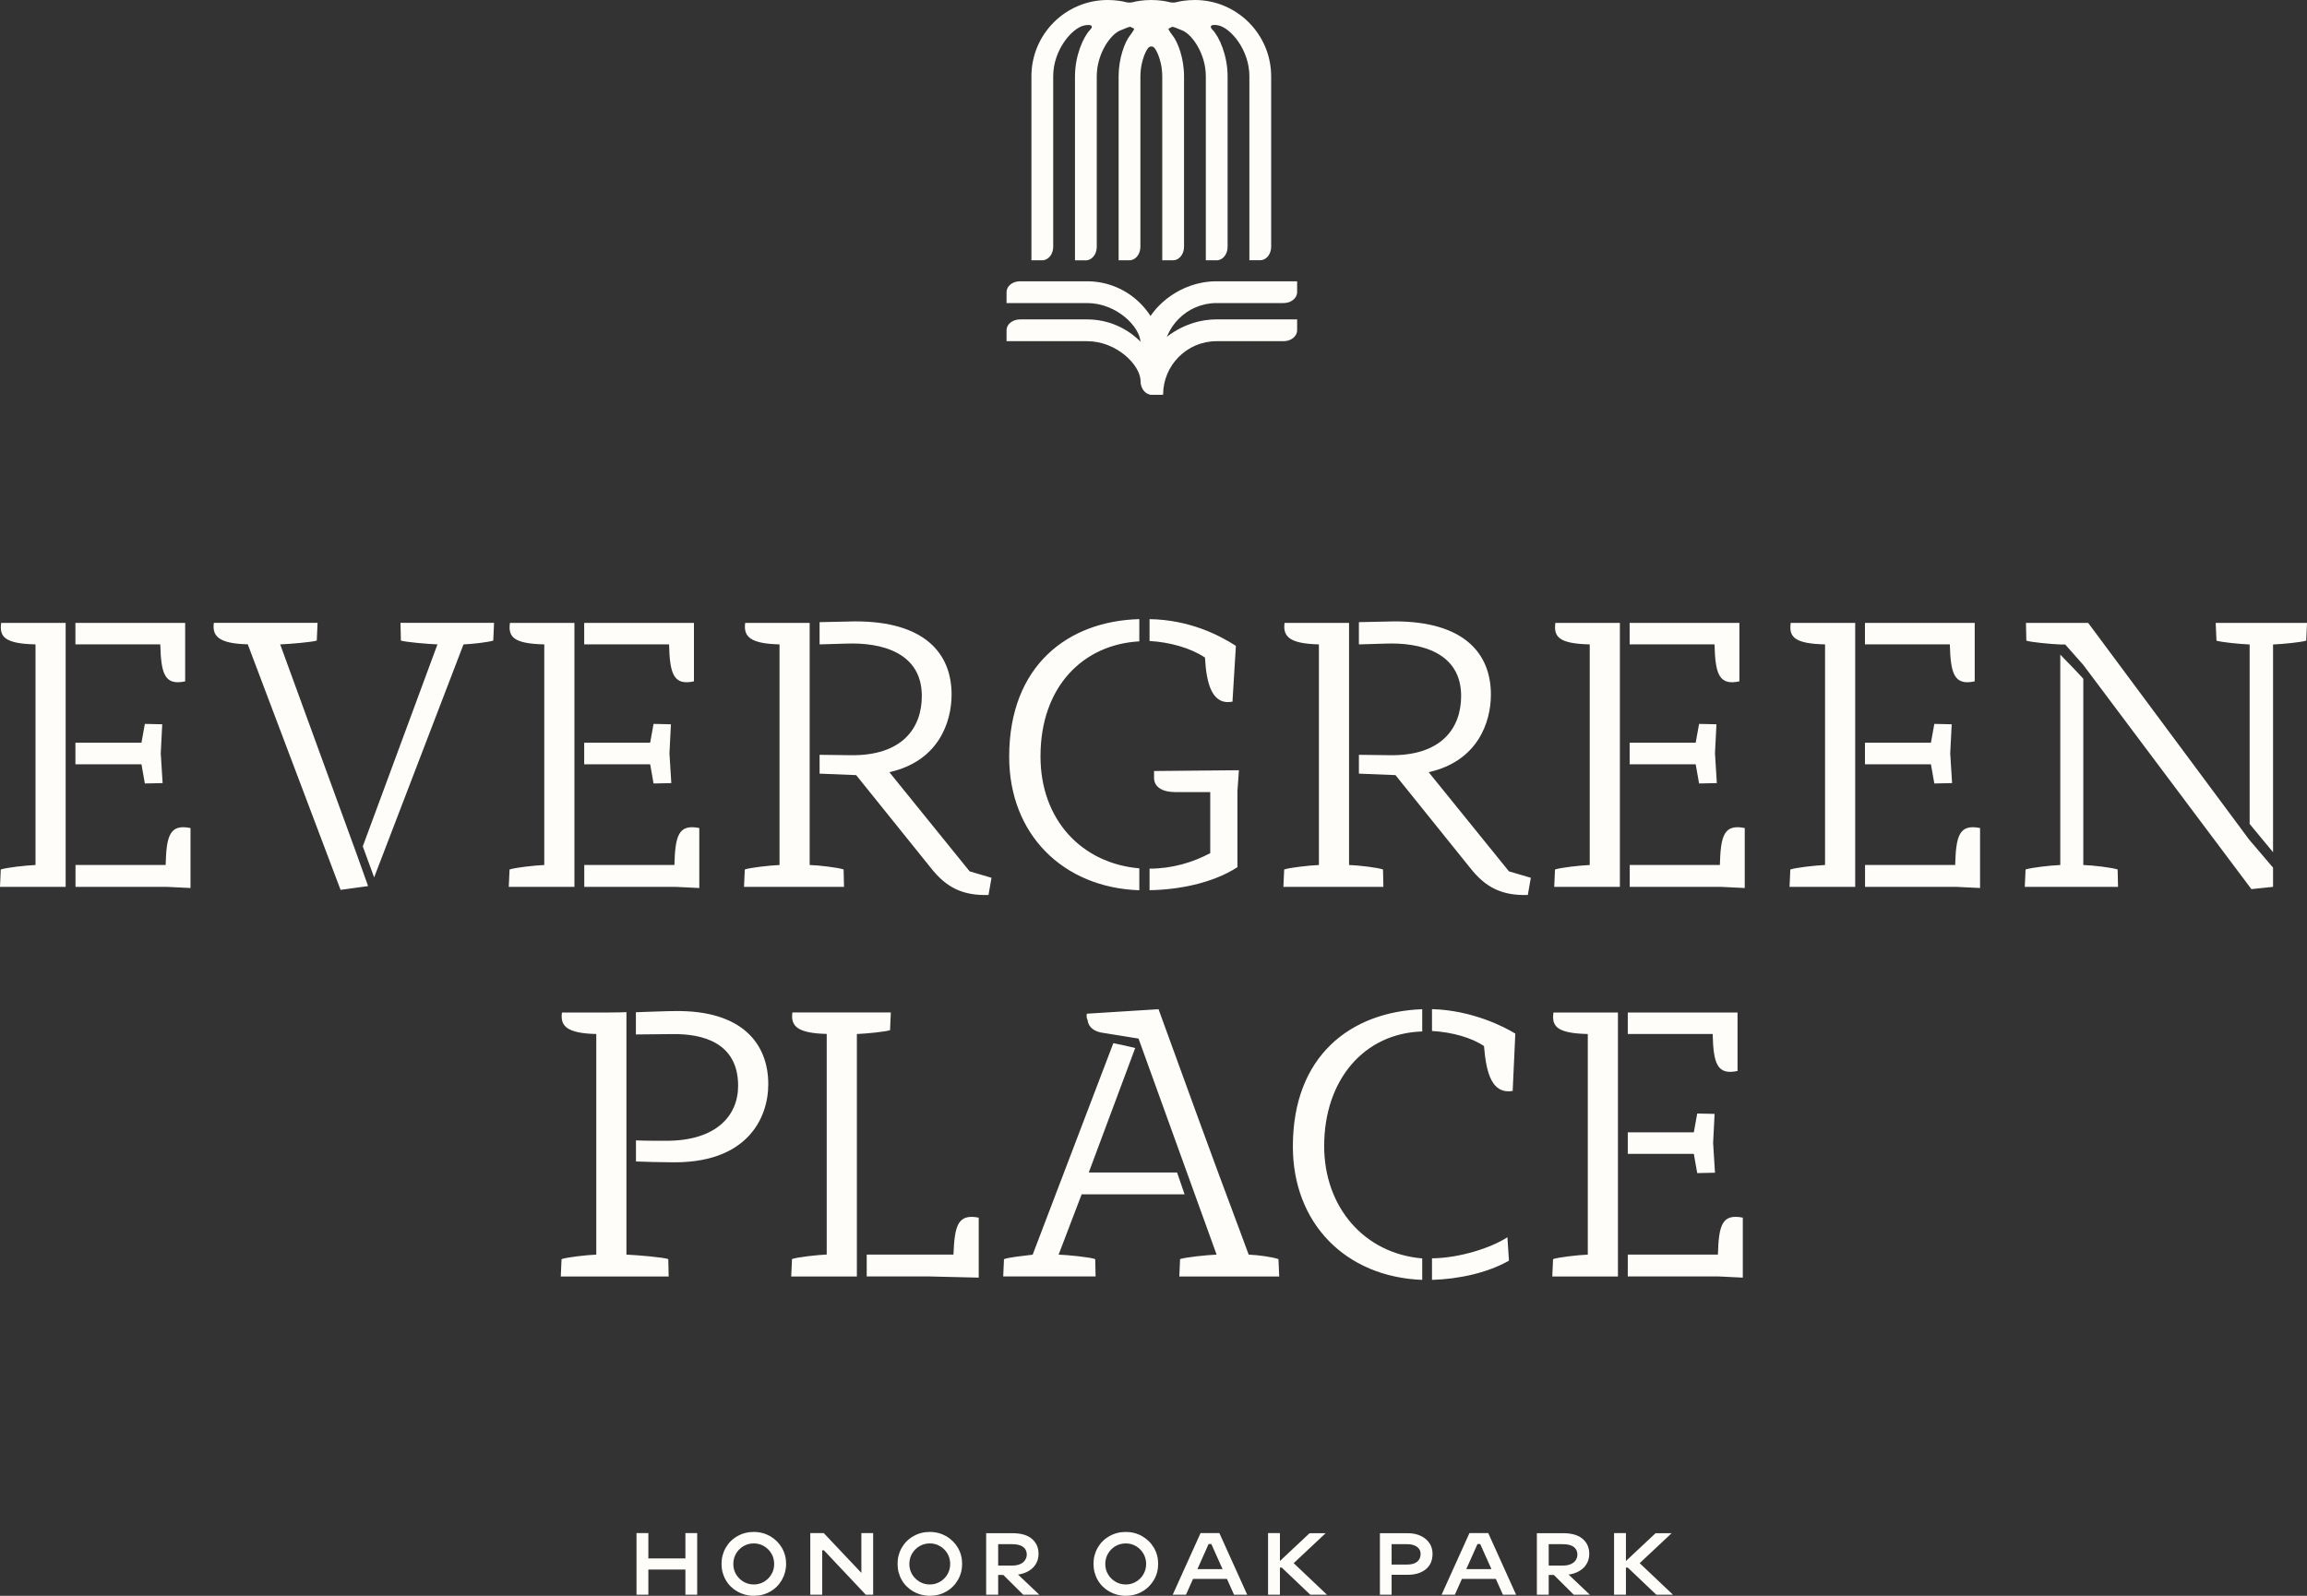
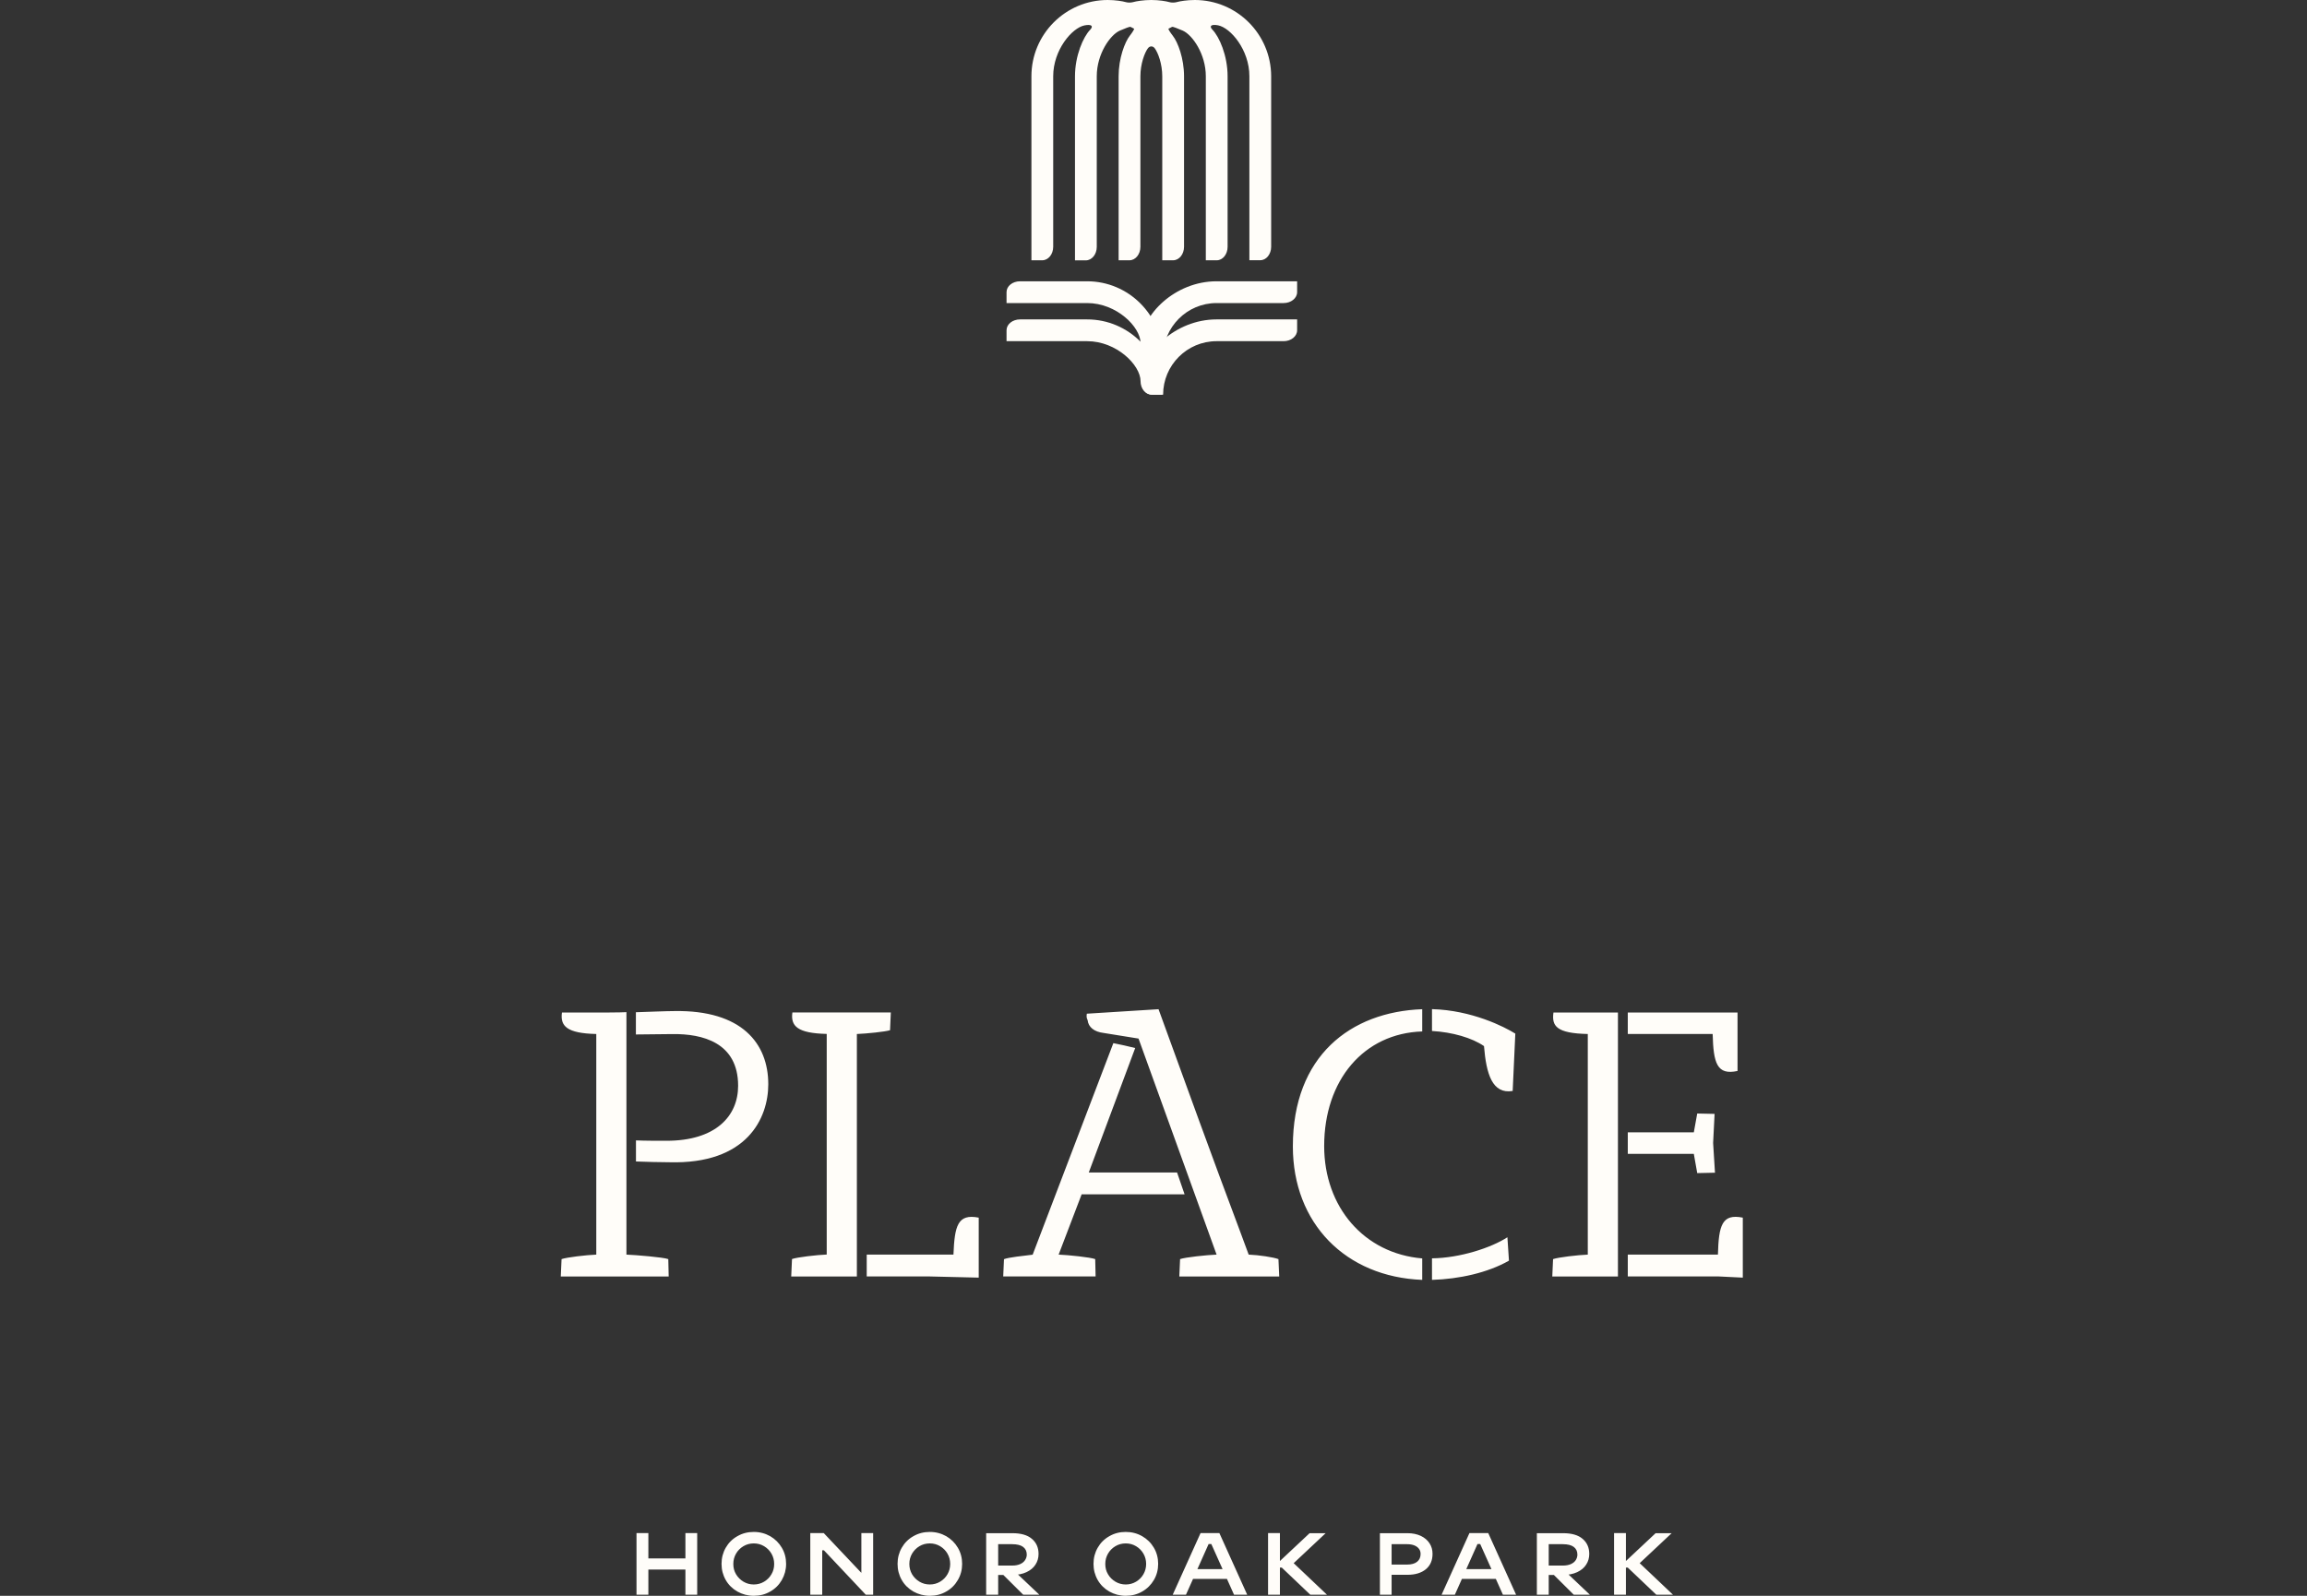
<svg xmlns="http://www.w3.org/2000/svg" id="Layer_2" viewBox="0 0 297.64 205.94">
  <rect x="0" y="0" width="297.64" height="205.94" fill="#333333" stroke="none" />
  <defs>
    <style> .cls-1 { fill: none; } .cls-2 { fill: #fffdf9; } .cls-3 { clip-path: url(#clippath); } </style>
    <clipPath id="clippath">
      <rect class="cls-1" width="297.64" height="205.94" />
    </clipPath>
  </defs>
  <g id="Layer_1-2" data-name="Layer_1">
    <g class="cls-3">
      <path class="cls-2" d="M209.35,202.3h1.01v-.39h-1.01v.39ZM209.44,201.76l2.02.05,4.21-3.95h-2.07l-4.17,3.91ZM209.44,201.76l4.25,4.04h2.15l-4.59-4.35-1.81.31ZM208.24,205.8h1.53v-7.95h-1.53v7.95ZM203.04,205.8h2.08l-3.35-3.17h-1.92l3.19,3.17ZM198.28,205.8h1.53v-7.16l-.63.64h2.44c.64,0,1.12.12,1.43.36.31.24.46.57.46.99,0,.24-.07.47-.2.69-.14.22-.34.39-.62.52-.28.13-.63.2-1.06.2h-1.99v1.21h2.01c.71,0,1.32-.12,1.83-.36.51-.24.9-.56,1.16-.97.27-.41.4-.87.4-1.38,0-.82-.29-1.47-.86-1.95-.57-.49-1.41-.73-2.53-.73h-3.37v7.95ZM188.08,203.76h5.47v-1.26h-5.47v1.26ZM186,205.8h1.7l2.92-6.54h.35l2.93,6.54h1.7l-3.59-7.95h-2.43l-3.59,7.95ZM178.01,205.8h1.53v-7.16l-.64.64h2.65c.36,0,.66.05.93.16s.46.26.6.45c.14.19.2.41.2.65,0,.43-.15.77-.45,1.01-.3.24-.73.36-1.28.36h-2.19v1.32h2.23c.99,0,1.78-.24,2.36-.71.58-.48.87-1.14.87-2,0-.51-.13-.96-.39-1.36-.26-.4-.64-.72-1.12-.95-.49-.23-1.07-.35-1.73-.35h-3.55v7.95ZM164.71,202.3h1.01v-.39h-1.01v.39ZM164.8,201.76l2.02.05,4.21-3.95h-2.07l-4.17,3.91ZM164.8,201.76l4.25,4.04h2.15l-4.59-4.35-1.8.31ZM163.6,205.8h1.53v-7.95h-1.53v7.95ZM153.39,203.76h5.47v-1.26h-5.47v1.26ZM151.31,205.8h1.7l2.92-6.54h.35l2.93,6.54h1.7l-3.59-7.95h-2.43l-3.59,7.95ZM145.24,204.48c-.48,0-.93-.12-1.33-.36-.4-.24-.73-.56-.96-.96-.24-.4-.35-.84-.35-1.33s.12-.93.35-1.33c.23-.4.55-.72.95-.96.4-.24.85-.36,1.34-.36s.93.12,1.33.36c.4.24.72.56.95.96.23.4.35.84.35,1.33s-.12.93-.35,1.33c-.23.4-.55.72-.95.96-.4.24-.85.36-1.33.36M145.24,205.94c.78,0,1.49-.18,2.12-.55.64-.36,1.14-.86,1.51-1.49.37-.63.55-1.32.55-2.08s-.18-1.45-.55-2.08c-.37-.63-.87-1.12-1.51-1.49-.63-.36-1.34-.55-2.12-.55s-1.48.18-2.12.55c-.64.36-1.14.86-1.5,1.49-.36.63-.54,1.32-.54,2.08s.18,1.45.54,2.08c.36.63.86,1.12,1.5,1.49.64.36,1.35.55,2.12.55M132.01,205.8h2.08l-3.35-3.17h-1.92l3.19,3.17ZM127.25,205.8h1.53v-7.16l-.64.64h2.44c.64,0,1.12.12,1.43.36.31.24.46.57.46.99,0,.24-.07.47-.21.69-.14.22-.34.39-.62.52-.28.13-.63.2-1.06.2h-1.99v1.21h2.01c.71,0,1.32-.12,1.83-.36.51-.24.9-.56,1.16-.97.27-.41.4-.87.4-1.38,0-.82-.29-1.47-.86-1.95-.57-.49-1.41-.73-2.53-.73h-3.37v7.95ZM119.96,204.48c-.49,0-.93-.12-1.33-.36-.4-.24-.72-.56-.96-.96-.23-.4-.35-.84-.35-1.33s.12-.93.35-1.33c.24-.4.55-.72.95-.96.4-.24.85-.36,1.34-.36s.93.12,1.33.36c.4.24.72.56.95.96.23.4.35.84.35,1.33s-.12.93-.35,1.33c-.23.4-.55.72-.95.96-.4.24-.85.36-1.33.36M119.96,205.94c.78,0,1.49-.18,2.12-.55.64-.36,1.14-.86,1.5-1.49.37-.63.55-1.32.55-2.08s-.18-1.45-.55-2.08c-.37-.63-.87-1.12-1.5-1.49-.64-.36-1.34-.55-2.12-.55s-1.48.18-2.12.55c-.64.36-1.14.86-1.5,1.49-.36.63-.54,1.32-.54,2.08s.18,1.45.54,2.08.86,1.12,1.5,1.49c.64.36,1.35.55,2.12.55M104.55,205.8h1.53v-5.73h.22l5.4,5.73h.95v-7.95h-1.52v5.13l-4.85-5.13h-1.74v7.95ZM97.25,204.48c-.48,0-.93-.12-1.33-.36-.4-.24-.72-.56-.96-.96-.24-.4-.35-.84-.35-1.33s.12-.93.35-1.33c.23-.4.55-.72.95-.96.4-.24.85-.36,1.34-.36s.93.12,1.33.36c.4.24.72.56.95.96.23.4.35.84.35,1.33s-.11.93-.35,1.33c-.23.4-.55.72-.95.96-.4.24-.85.36-1.33.36M97.25,205.94c.78,0,1.49-.18,2.12-.55.64-.36,1.14-.86,1.5-1.49s.55-1.32.55-2.08-.18-1.45-.55-2.08c-.37-.63-.87-1.12-1.5-1.49-.64-.36-1.34-.55-2.12-.55s-1.48.18-2.12.55c-.64.36-1.14.86-1.5,1.49-.36.63-.54,1.32-.54,2.08s.18,1.45.54,2.08c.36.63.86,1.12,1.5,1.49.64.36,1.35.55,2.12.55M83.03,202.55h6.01v-1.43h-6.01v1.43ZM88.43,205.8h1.52v-7.95h-1.52v7.95ZM82.12,205.8h1.53v-7.95h-1.53v7.95Z" />
      <path class="cls-2" d="M210.01,133.44h10.95c.1,3.75.54,5.35,3.21,4.77v-7.54h-14.16v2.77ZM210.01,148.91h8.52l.44,2.48,2.29-.05-.24-3.84.19-3.75-2.24-.05-.44,2.43h-8.52v2.77ZM210.01,164.73h11.77l3.07.15v-7.74c-2.68-.54-3.11.97-3.21,4.77h-11.63v2.82ZM200.37,162.49l-.1,2.24h8.47v-34.06h-8.32c-.24,1.75.39,2.68,4.43,2.77v28.47c-1.27.05-3.8.34-4.48.58M184.75,133.05c2.63.15,5.16.88,6.71,1.95.29,3.6,1.07,6.23,3.7,5.79l.34-7.4c-1.41-.88-5.6-3.02-10.75-3.16v2.82ZM184.75,165.17c3.5-.1,7.2-.92,9.93-2.48l-.2-3.02c-2.09,1.36-6.13,2.68-9.73,2.72v2.77ZM183.49,165.17v-2.77c-7.49-.63-12.65-6.62-12.65-14.5,0-8.51,5.11-14.55,12.65-14.79v-2.87c-9.25.34-16.69,6.03-16.69,17.71,0,9.93,6.81,16.84,16.69,17.22M129.43,164.73h11.92l-.05-2.24c-.63-.24-3.46-.53-4.72-.58l2.97-7.78h13.28l-.97-2.82h-11.39l5.99-16.06c-.92-.24-1.9-.44-2.82-.63l-10.41,27.3c-1.22.15-3.11.34-3.7.58l-.1,2.24ZM152.25,162.49l-.1,2.24h12.89l-.1-2.24c-.63-.24-2.53-.53-3.84-.58l-1.17-3.16c-3.55-9.44-7.01-19.02-10.46-28.51l-9.25.58c-.05.29-.05.54.1.83.1.93.88,1.51,2.04,1.65l4.53.73,10.07,27.88c-1.27.05-4.04.34-4.72.58M111.82,164.73h8.17l6.28.15v-7.74c-2.73-.54-3.11,1.07-3.26,4.77h-11.19v2.82ZM102.18,162.49l-.1,2.24h8.47v-31.29c1.27-.05,3.65-.29,4.28-.49l.1-2.29h-12.7c-.24,1.75.63,2.68,4.43,2.77v28.47c-1.26.05-3.8.34-4.48.58M82.04,149.89c1.26.05,3.16.1,4.28.1,10.07.29,12.8-5.69,12.8-10.07,0-5.26-3.41-9.59-12.12-9.44-1.02,0-3.26.1-4.96.15v2.87c1.56,0,3.11-.05,4.72-.05,3.84-.05,8.47,1.07,8.47,6.67,0,3.94-2.92,7.1-9.24,7.1-1.17,0-2.77,0-3.94-.05v2.72ZM72.45,162.49l-.1,2.24h13.92l-.05-2.24c-.63-.24-4.18-.53-5.4-.58v-31.29c-1.07.05-1.95.05-8.32.05-.24,1.75.63,2.68,4.43,2.77v28.47c-1.27.05-3.8.34-4.48.58" />
-       <path class="cls-2" d="M285.86,80.39l.1,2.29c.63.2,3.02.44,4.28.49v23.16l3.02,3.65v-26.81c1.27-.05,3.65-.29,4.28-.49l.1-2.29h-11.77ZM261.24,114.45h12.02l-.05-2.24c-.68-.24-3.16-.54-4.43-.58v-24.04c-.97-1.07-1.99-2.09-2.97-3.11v27.15c-1.26.05-3.79.34-4.48.58l-.1,2.24ZM290.49,114.74l2.77-.29v-2.48l-3.07-3.6-20.78-27.98h-8.03l.05,2.29c.63.2,3.11.44,4.38.49h.63l2.33,2.63,21.7,28.95ZM240.61,83.16h10.95c.1,3.75.54,5.35,3.21,4.77v-7.54h-14.16v2.77ZM240.61,98.63h8.51l.44,2.48,2.29-.05-.24-3.84.19-3.75-2.24-.05-.44,2.43h-8.51v2.77ZM240.61,114.45h11.78l3.07.15v-7.74c-2.68-.54-3.11.97-3.21,4.77h-11.63v2.82ZM230.98,112.21l-.1,2.24h8.47v-34.06h-8.32c-.24,1.75.39,2.68,4.43,2.77v28.47c-1.26.05-3.79.34-4.48.58M210.25,83.16h10.95c.1,3.75.54,5.35,3.21,4.77v-7.54h-14.16v2.77ZM210.25,98.63h8.52l.44,2.48,2.29-.05-.24-3.84.19-3.75-2.24-.05-.44,2.43h-8.52v2.77ZM210.25,114.45h11.78l3.07.15v-7.74c-2.68-.54-3.11.97-3.21,4.77h-11.63v2.82ZM200.62,112.21l-.1,2.24h8.47v-34.06h-8.32c-.24,1.75.39,2.68,4.43,2.77v28.47c-1.26.05-3.79.34-4.48.58M165.58,114.45h12.9l-.05-2.24c-.63-.24-3.11-.54-4.38-.58v-31.24h-8.32c-.24,1.75.63,2.68,4.43,2.77v28.47c-1.26.05-3.79.34-4.48.58l-.1,2.24ZM197.11,115.52l.39-2.24-2.82-.83-10.36-12.8c6.32-1.41,8.03-6.42,8.03-10.02,0-5.26-3.41-9.44-12.41-9.44-1.56.05-3.07.05-4.62.1v2.87c1.12-.05,2.24-.05,3.36-.1,4.67-.19,9.83,1.17,9.83,6.76,0,4.23-2.63,7.74-9.2,7.64l-3.99-.05v2.43l4.72.19,9.63,11.97c1.95,2.48,4.04,3.6,7.44,3.5M148.31,82.72c2.63.15,5.35.92,7.15,2.14.19,3.41.92,6.18,3.55,5.69l.44-7.2c-2.19-1.41-5.99-3.36-11.14-3.45v2.82ZM148.31,114.88c3.55-.05,8.03-.83,11.34-2.97v-9.83l.19-2.68-10.95.1v.68c-.1,1.51,1.26,2.04,2.73,2.04h4.52v7.88c-2.29,1.22-4.96,2-7.83,2v2.77ZM146.99,114.88v-2.82c-7.4-.63-12.75-6.23-12.75-14.45,0-9.05,5.55-14.45,12.75-14.84v-2.87c-9.15.24-16.79,5.94-16.79,17.76,0,9.98,6.91,16.89,16.79,17.23M96,114.45h12.89l-.05-2.24c-.63-.24-3.11-.54-4.38-.58v-31.24h-8.32c-.24,1.75.63,2.68,4.43,2.77v28.47c-1.26.05-3.8.34-4.48.58l-.1,2.24ZM127.53,115.52l.39-2.24-2.82-.83-10.36-12.8c6.33-1.41,8.03-6.42,8.03-10.02,0-5.26-3.41-9.44-12.41-9.44-1.56.05-3.07.05-4.62.1v2.87c1.12-.05,2.24-.05,3.36-.1,4.67-.19,9.83,1.17,9.83,6.76,0,4.23-2.63,7.74-9.2,7.64l-3.99-.05v2.43l4.72.19,9.63,11.97c1.95,2.48,4.04,3.6,7.44,3.5M75.37,83.16h10.95c.1,3.75.54,5.35,3.21,4.77v-7.54h-14.16v2.77ZM75.37,98.63h8.51l.44,2.48,2.29-.05-.24-3.84.19-3.75-2.24-.05-.44,2.43h-8.51v2.77ZM75.37,114.45h11.78l3.07.15v-7.74c-2.68-.54-3.11.97-3.21,4.77h-11.63v2.82ZM65.74,112.21l-.1,2.24h8.47v-34.06h-8.32c-.24,1.75.39,2.68,4.43,2.77v28.47c-1.26.05-3.8.34-4.48.58M46.81,109.24l1.46,3.99,11.53-30.07c1.26-.05,3.21-.29,3.84-.49l.1-2.29h-12.07l.05,2.29c.68.2,3.45.44,4.72.49l-9.64,26.08ZM31.97,83.16l11.97,31.68,3.55-.49-1.51-4.23-9.83-26.96c1.26-.05,4.09-.29,4.72-.49l.1-2.29h-13.38c-.24,1.75.68,2.68,4.38,2.77M9.73,83.16h10.95c.1,3.75.53,5.35,3.21,4.77v-7.54h-14.16v2.77ZM9.73,98.63h8.52l.44,2.48,2.29-.05-.24-3.84.19-3.75-2.24-.05-.44,2.43h-8.52v2.77ZM9.73,114.45h11.78l3.07.15v-7.74c-2.68-.54-3.11.97-3.21,4.77h-11.63v2.82ZM.1,112.21L0,114.45h8.47v-34.06H.15c-.24,1.75.39,2.68,4.43,2.77v28.47c-1.27.05-3.8.34-4.48.58" />
      <path class="cls-2" d="M150.05,46.01h-1.4c-.78,0-1.41-.78-1.41-1.74,0-3.62,4.35-7.97,9.71-7.97h10.4v1.4c0,.78-.78,1.41-1.74,1.41h-8.66c-3.8,0-6.89,3.1-6.89,6.9" />
      <path class="cls-2" d="M149.96,46.01h-1.4c-.78,0-1.41-.78-1.41-1.74,0-2.07-3.09-5.16-6.89-5.16h-10.4v-1.41c0-.78.78-1.4,1.74-1.4h8.66c5.35,0,9.71,4.36,9.71,9.71" />
      <path class="cls-2" d="M150.05,50.93h-1.4c-.78,0-1.41-.78-1.41-1.74,0-3.62,4.35-7.97,9.71-7.97h10.4v1.4c0,.78-.78,1.41-1.74,1.41h-8.66c-3.8,0-6.89,3.1-6.89,6.9" />
      <path class="cls-2" d="M149.96,50.93h-1.4c-.78,0-1.41-.78-1.41-1.74,0-2.07-3.09-5.16-6.89-5.16h-10.4v-1.41c0-.78.78-1.4,1.74-1.4h8.66c5.35,0,9.71,4.36,9.71,9.71" />
      <path class="cls-2" d="M154.15,0c-.98,0-1.92.15-2.37.28-.25.07-.65.07-.89,0C150.45.15,149.51,0,148.53,0s-1.92.15-2.37.28c-.25.07-.65.07-.89,0C144.83.15,143.89,0,142.91,0c-5.43,0-9.84,4.41-9.84,9.84v23.75h1.4c.78,0,1.41-.78,1.41-1.74V9.84c0-3.4,2.43-6.24,4.03-6.56.89-.18,1.21.07.73.57-.87.89-1.95,3.32-1.95,6v23.75h1.4c.78,0,1.41-.78,1.41-1.74V9.84c0-2.88,1.74-5.35,2.98-5.89.68-.3,1.29-.52,1.36-.49.12.05.36.18.47.24.06.04-.18.44-.54.9-.66.84-1.45,2.94-1.45,5.24v23.75h1.4c.78,0,1.41-.78,1.41-1.74V9.84c0-1.57.53-3.02.97-3.61.24-.32.64-.32.88,0,.44.59.97,2.04.97,3.61v23.75h1.4c.78,0,1.41-.78,1.41-1.74V9.84c0-2.29-.79-4.4-1.46-5.24-.36-.46-.61-.87-.54-.9.12-.07.35-.19.47-.24.07-.03.68.19,1.36.49,1.24.54,2.98,3.02,2.98,5.89v23.75h1.41c.78,0,1.4-.78,1.4-1.74V9.84c0-2.68-1.08-5.11-1.95-6-.48-.49-.15-.74.73-.57,1.61.32,4.03,3.17,4.03,6.56v23.75h1.41c.78,0,1.4-.78,1.4-1.74V9.84C163.99,4.41,159.58,0,154.15,0" />
    </g>
  </g>
</svg>